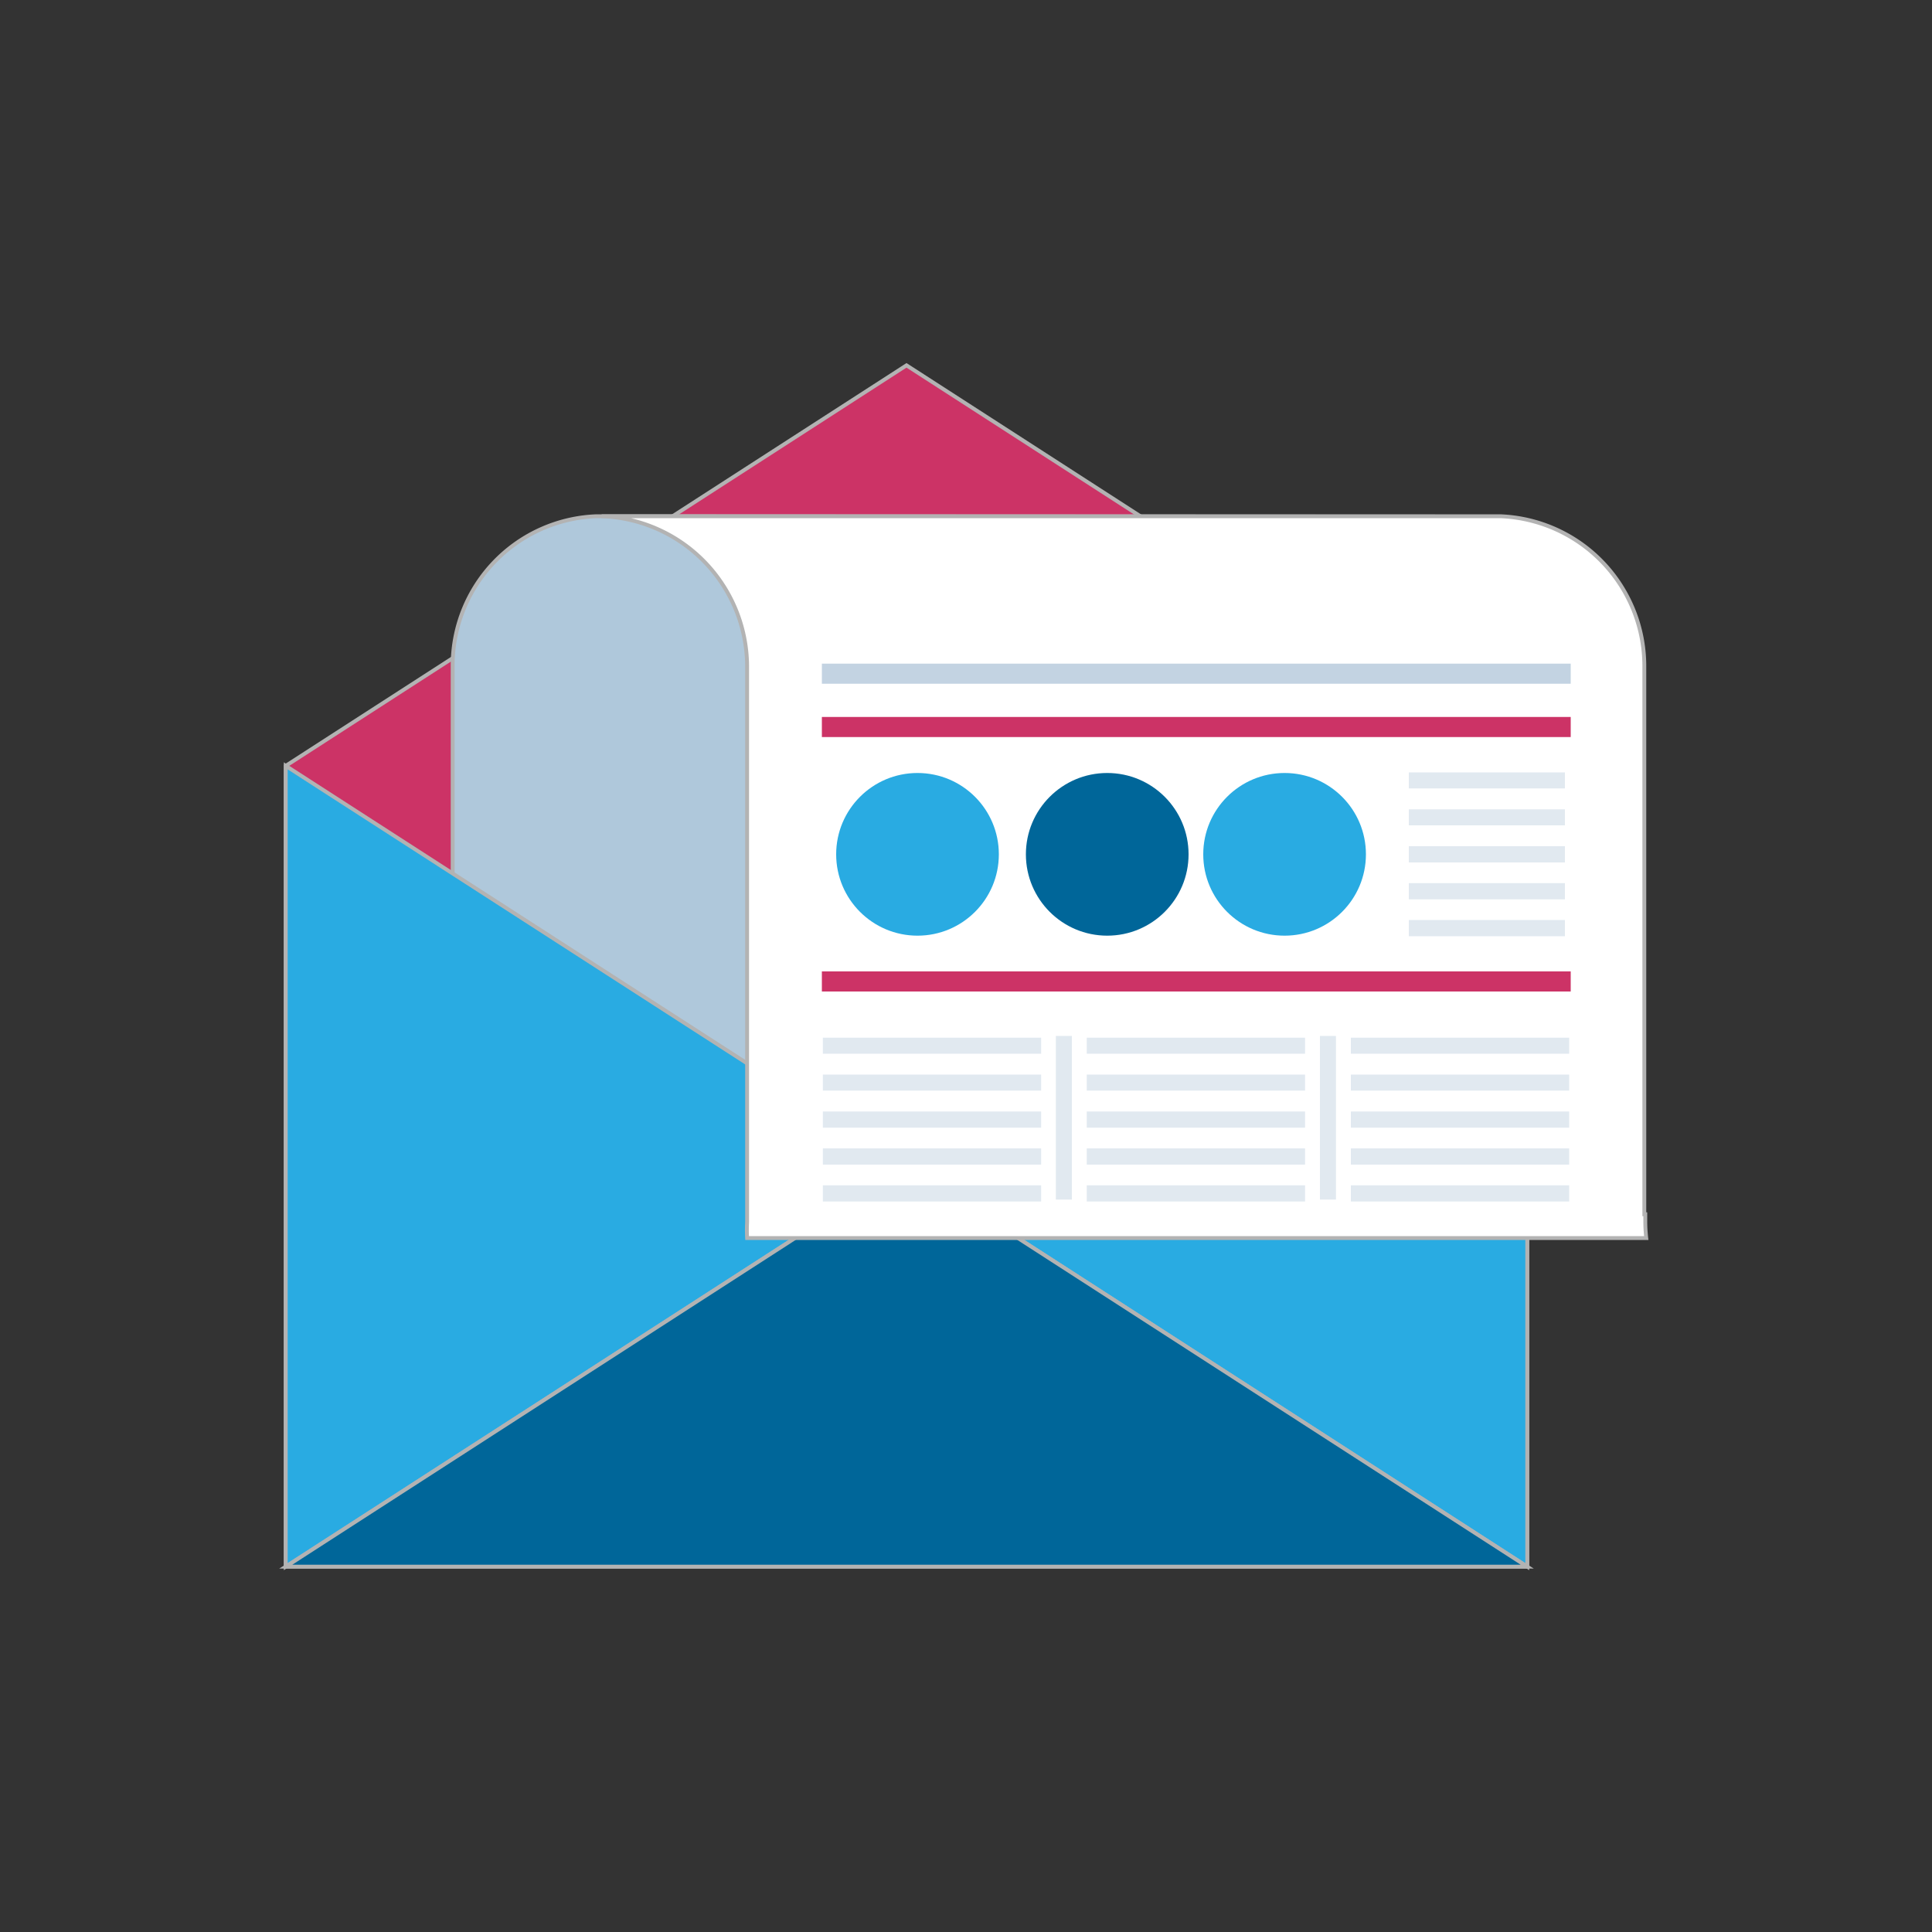
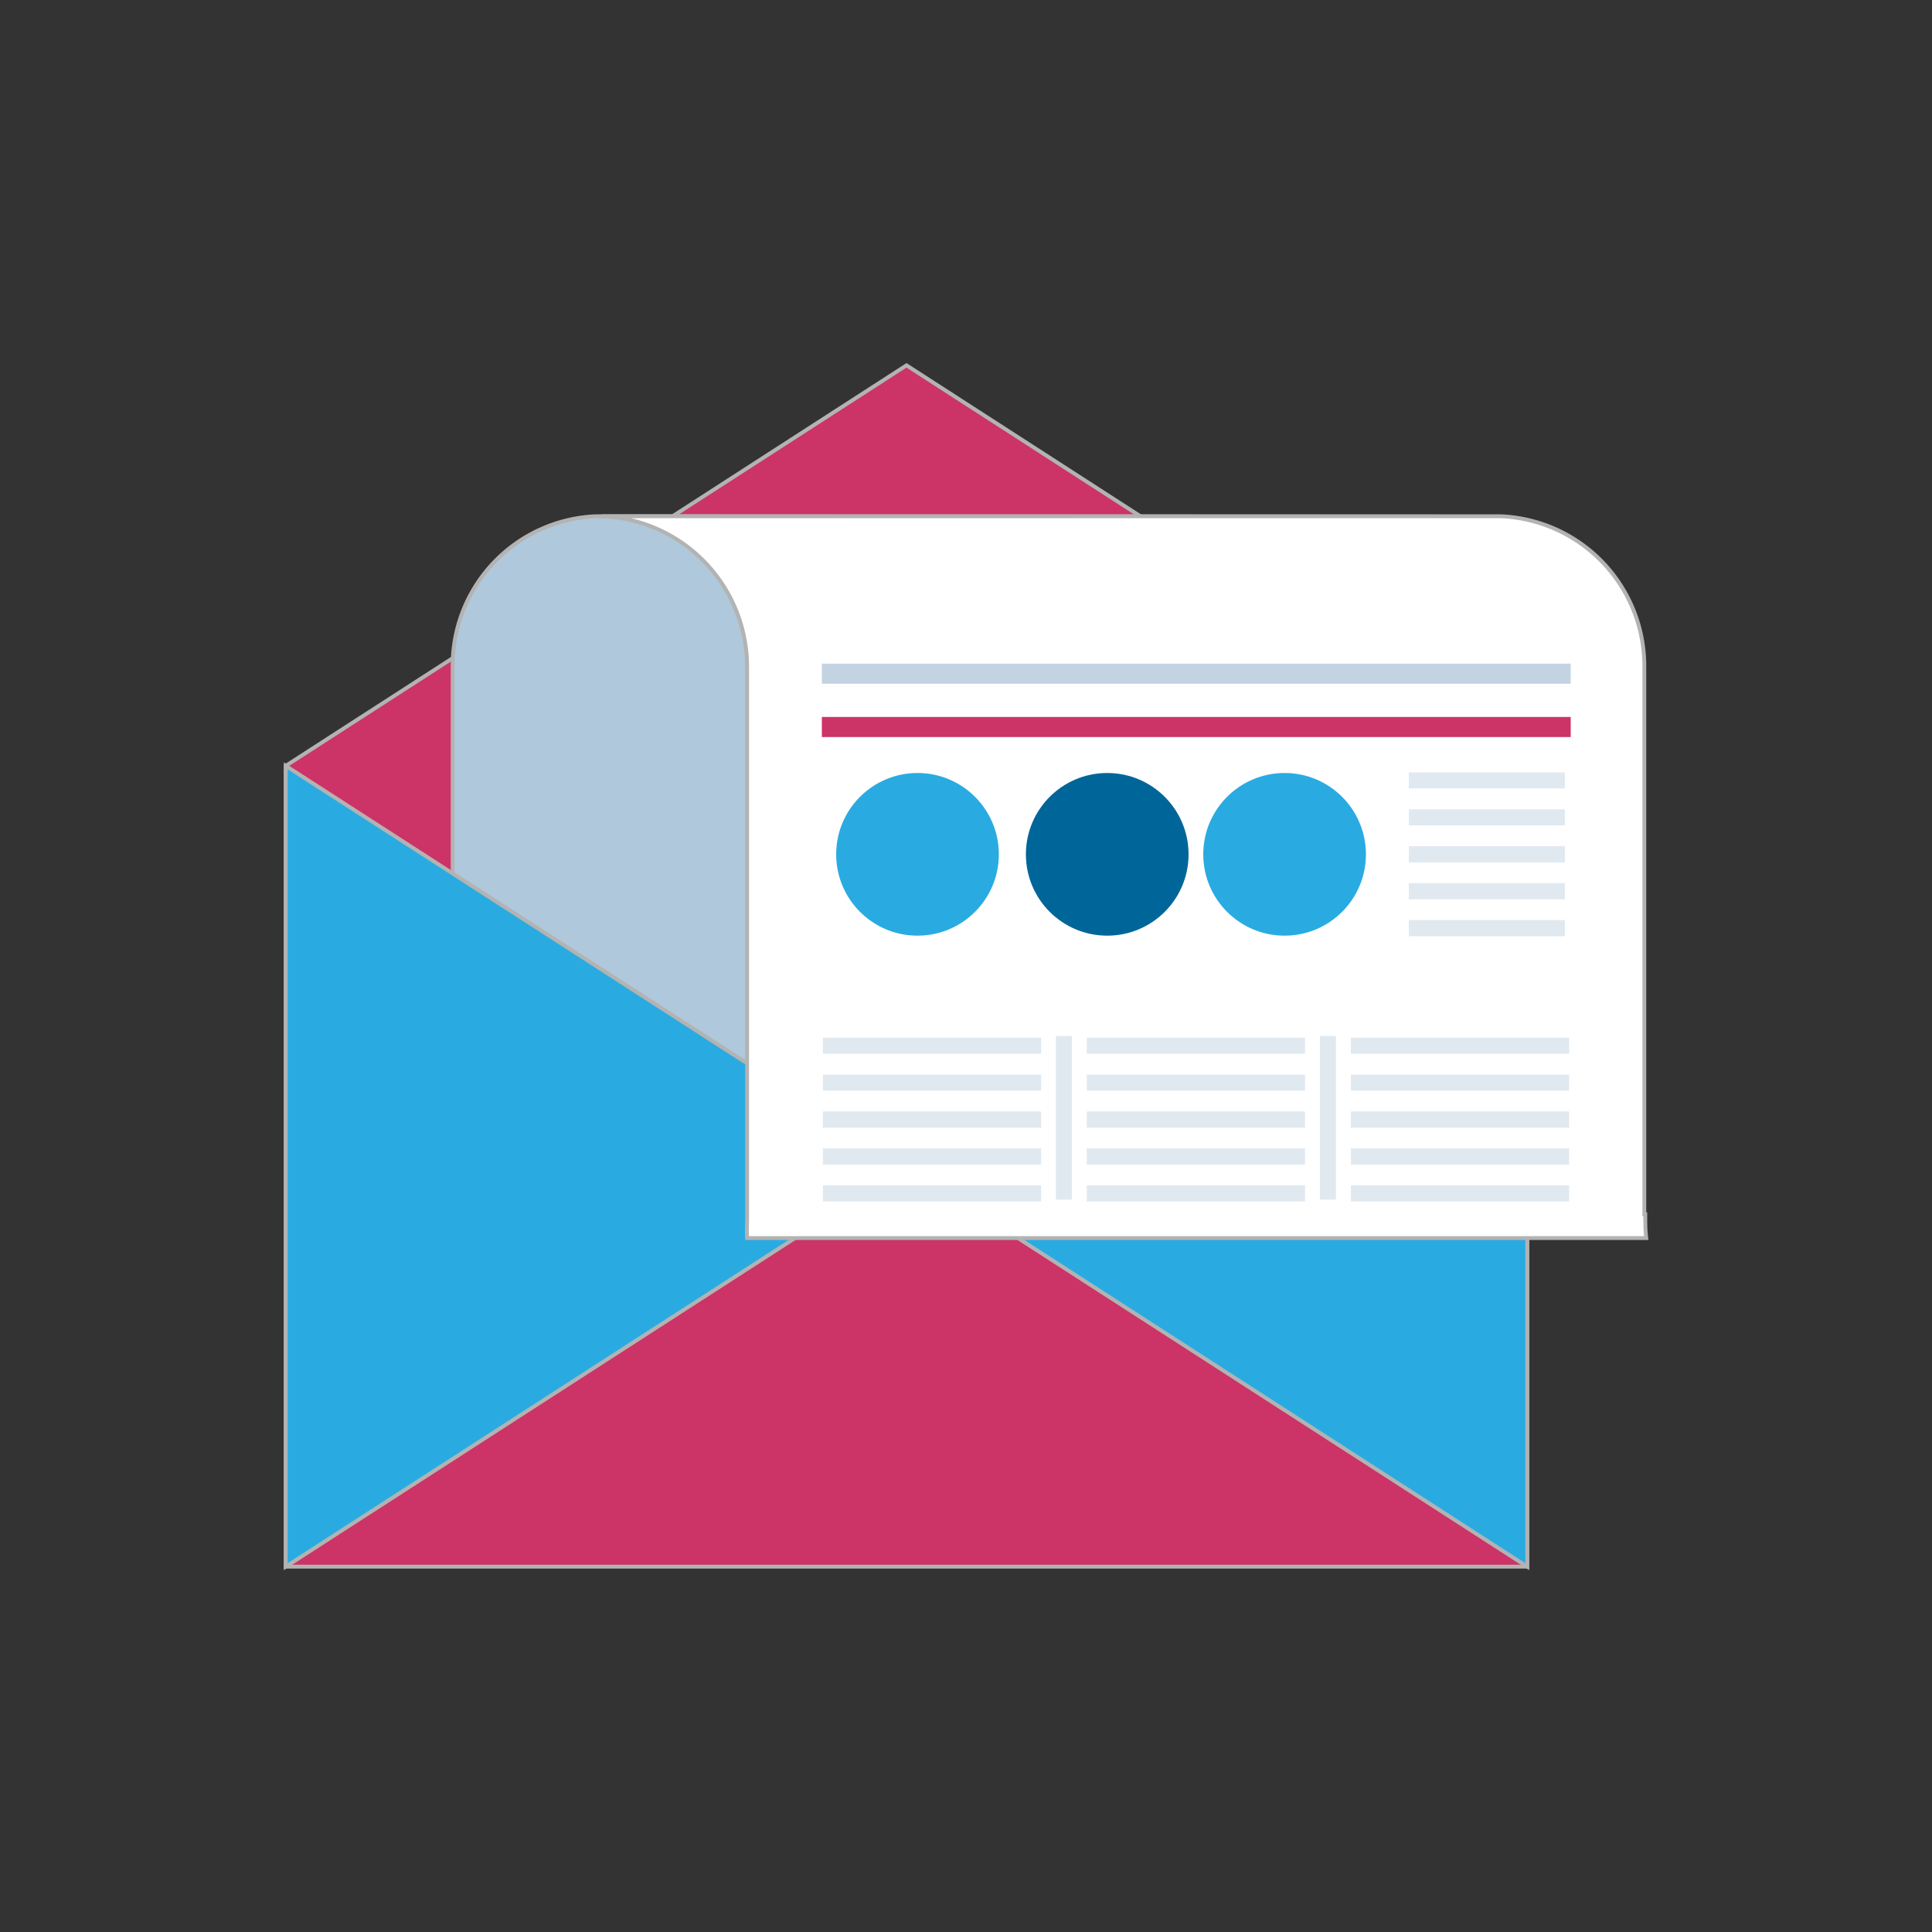
<svg xmlns="http://www.w3.org/2000/svg" id="圖層_1" data-name="圖層 1" width="100" height="100" viewBox="0 0 100 100">
  <rect x="0" y="0" width="100" height="100" fill="#333333" stroke="none" />
  <defs>
    <style>
      .cls-1, .cls-7 {
        fill: #c36;
      }

      .cls-1, .cls-3, .cls-4, .cls-5 {
        stroke: #b3b3b3;
        stroke-miterlimit: 10;
        stroke-width: 0.2px;
      }

      .cls-2 {
        fill: #afc8db;
      }

      .cls-3 {
        fill: none;
      }

      .cls-10, .cls-4 {
        fill: #29abe2;
      }

      .cls-11, .cls-5 {
        fill: #069;
      }

      .cls-6 {
        fill: #fff;
      }

      .cls-8 {
        fill: #c3d3e2;
      }

      .cls-9 {
        opacity: 0.5;
      }
    </style>
  </defs>
  <title>pdIcon</title>
  <g>
    <polygon class="cls-1" points="46.92 18.91 14.79 39.64 14.79 81.09 47.12 81.09 79.05 81.09 79.05 39.64 46.92 18.91" />
    <path class="cls-2" d="M30.88,26.72v0a7.73,7.73,0,0,0-7.45,7.69h0c0,10,0,29.6,0,29.6H41.75l28.36,0,0-22v0L70,34.7h-.07a1.7,1.7,0,0,1,0-.22,7.74,7.74,0,0,1,7.45-7.74v0Z" />
    <path class="cls-3" d="M30.88,26.72v0a7.73,7.73,0,0,0-7.45,7.69h0c0,10,0,29.6,0,29.6H41.75l28.36,0,0-22v0L70,34.7h-.07a1.7,1.7,0,0,1,0-.22,7.74,7.74,0,0,1,7.45-7.74v0Z" />
    <polygon class="cls-4" points="46.92 60.36 14.79 39.64 14.79 81.09 46.92 60.36 79.05 81.09 79.05 39.64 46.92 60.36" />
-     <polygon class="cls-5" points="14.79 81.09 47.12 81.09 79.05 81.09 46.92 60.36 14.79 81.09" />
-     <path class="cls-6" d="M85.16,63.22c0-.13,0-.25,0-.37h-.05V34.92h0c0-.12,0-.34,0-.46a7.76,7.76,0,0,0-7.46-7.74H31.14a7.8,7.8,0,0,1,7.53,7.72c0,.11,0,.34,0,.48h0l0,28h0v.33a7.7,7.7,0,0,0,0,.83H85.21A7.7,7.7,0,0,1,85.16,63.22Z" />
+     <path class="cls-6" d="M85.16,63.22h-.05V34.92h0c0-.12,0-.34,0-.46a7.76,7.76,0,0,0-7.46-7.74H31.14a7.8,7.8,0,0,1,7.53,7.72c0,.11,0,.34,0,.48h0l0,28h0v.33a7.7,7.7,0,0,0,0,.83H85.21A7.7,7.7,0,0,1,85.16,63.22Z" />
    <path class="cls-3" d="M85.16,63.22c0-.13,0-.25,0-.37h-.05V34.92h0c0-.12,0-.34,0-.46a7.76,7.76,0,0,0-7.46-7.74H31.14a7.8,7.8,0,0,1,7.53,7.72c0,.11,0,.34,0,.48h0l0,28h0v.33a7.7,7.7,0,0,0,0,.83H85.21A7.7,7.7,0,0,1,85.16,63.22Z" />
    <g>
-       <rect class="cls-7" x="42.54" y="50.28" width="38.76" height="1.04" />
      <rect class="cls-7" x="42.54" y="37.11" width="38.76" height="1.04" />
      <rect class="cls-8" x="42.54" y="34.35" width="38.76" height="1.04" />
      <g>
        <g class="cls-9">
          <rect class="cls-8" x="69.92" y="61.35" width="11.3" height="0.84" />
        </g>
        <g class="cls-9">
          <rect class="cls-8" x="69.92" y="59.44" width="11.3" height="0.84" />
        </g>
        <g class="cls-9">
          <rect class="cls-8" x="69.92" y="57.53" width="11.3" height="0.84" />
        </g>
        <g class="cls-9">
          <rect class="cls-8" x="69.92" y="55.62" width="11.3" height="0.83" />
        </g>
        <g class="cls-9">
          <rect class="cls-8" x="69.92" y="53.71" width="11.3" height="0.83" />
        </g>
      </g>
      <g>
        <g class="cls-9">
          <rect class="cls-8" x="72.92" y="47.62" width="8.08" height="0.84" />
        </g>
        <g class="cls-9">
          <rect class="cls-8" x="72.92" y="45.71" width="8.08" height="0.84" />
        </g>
        <g class="cls-9">
          <rect class="cls-8" x="72.92" y="43.8" width="8.08" height="0.84" />
        </g>
        <g class="cls-9">
          <rect class="cls-8" x="72.92" y="41.89" width="8.08" height="0.83" />
        </g>
        <g class="cls-9">
          <rect class="cls-8" x="72.92" y="39.98" width="8.08" height="0.83" />
        </g>
      </g>
      <g>
        <g class="cls-9">
          <rect class="cls-8" x="42.59" y="61.35" width="11.3" height="0.84" />
        </g>
        <g class="cls-9">
          <rect class="cls-8" x="42.59" y="59.44" width="11.3" height="0.84" />
        </g>
        <g class="cls-9">
          <rect class="cls-8" x="42.59" y="57.53" width="11.3" height="0.84" />
        </g>
        <g class="cls-9">
          <rect class="cls-8" x="42.59" y="55.62" width="11.3" height="0.83" />
        </g>
        <g class="cls-9">
          <rect class="cls-8" x="42.59" y="53.71" width="11.3" height="0.83" />
        </g>
      </g>
      <g>
        <g class="cls-9">
          <rect class="cls-8" x="56.25" y="61.35" width="11.3" height="0.84" />
        </g>
        <g class="cls-9">
          <rect class="cls-8" x="56.25" y="59.44" width="11.3" height="0.84" />
        </g>
        <g class="cls-9">
          <rect class="cls-8" x="56.25" y="57.53" width="11.3" height="0.84" />
        </g>
        <g class="cls-9">
          <rect class="cls-8" x="56.25" y="55.62" width="11.3" height="0.83" />
        </g>
        <g class="cls-9">
          <rect class="cls-8" x="56.25" y="53.71" width="11.3" height="0.83" />
        </g>
      </g>
      <g class="cls-9">
        <rect class="cls-8" x="68.32" y="53.62" width="0.83" height="8.47" />
      </g>
      <g class="cls-9">
        <rect class="cls-8" x="54.65" y="53.62" width="0.83" height="8.47" />
      </g>
      <circle class="cls-10" cx="47.49" cy="44.22" r="4.21" />
      <circle class="cls-10" cx="66.49" cy="44.22" r="4.21" />
      <circle class="cls-11" cx="57.31" cy="44.22" r="4.21" />
    </g>
  </g>
</svg>